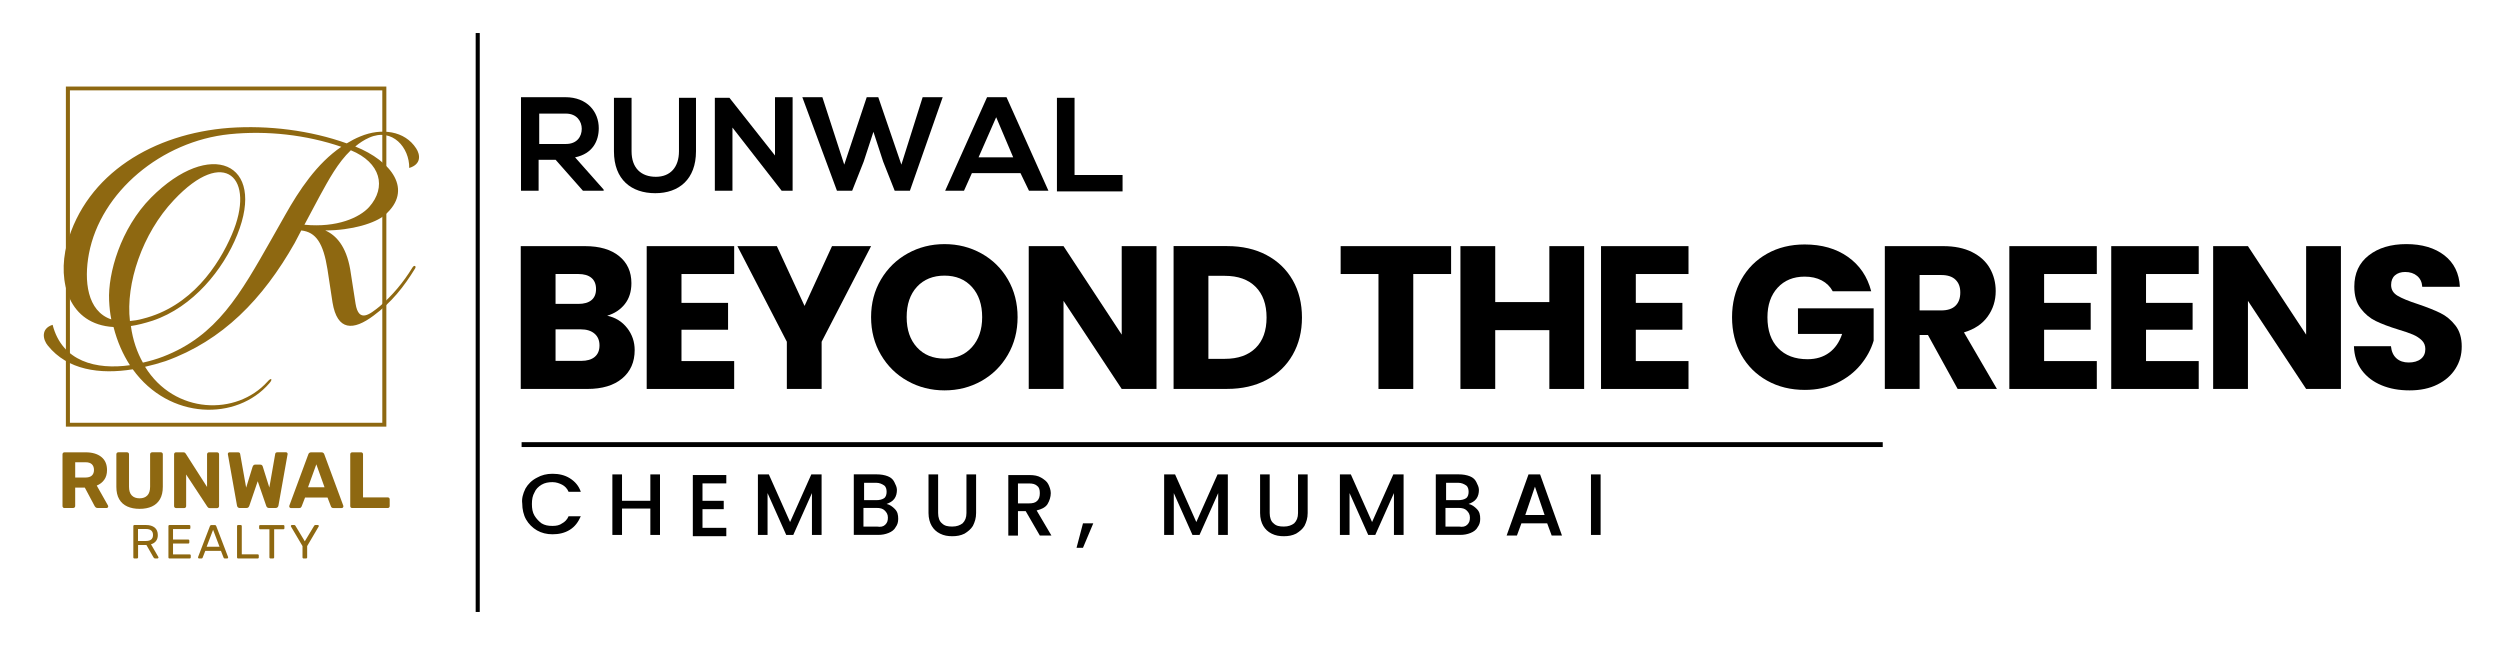
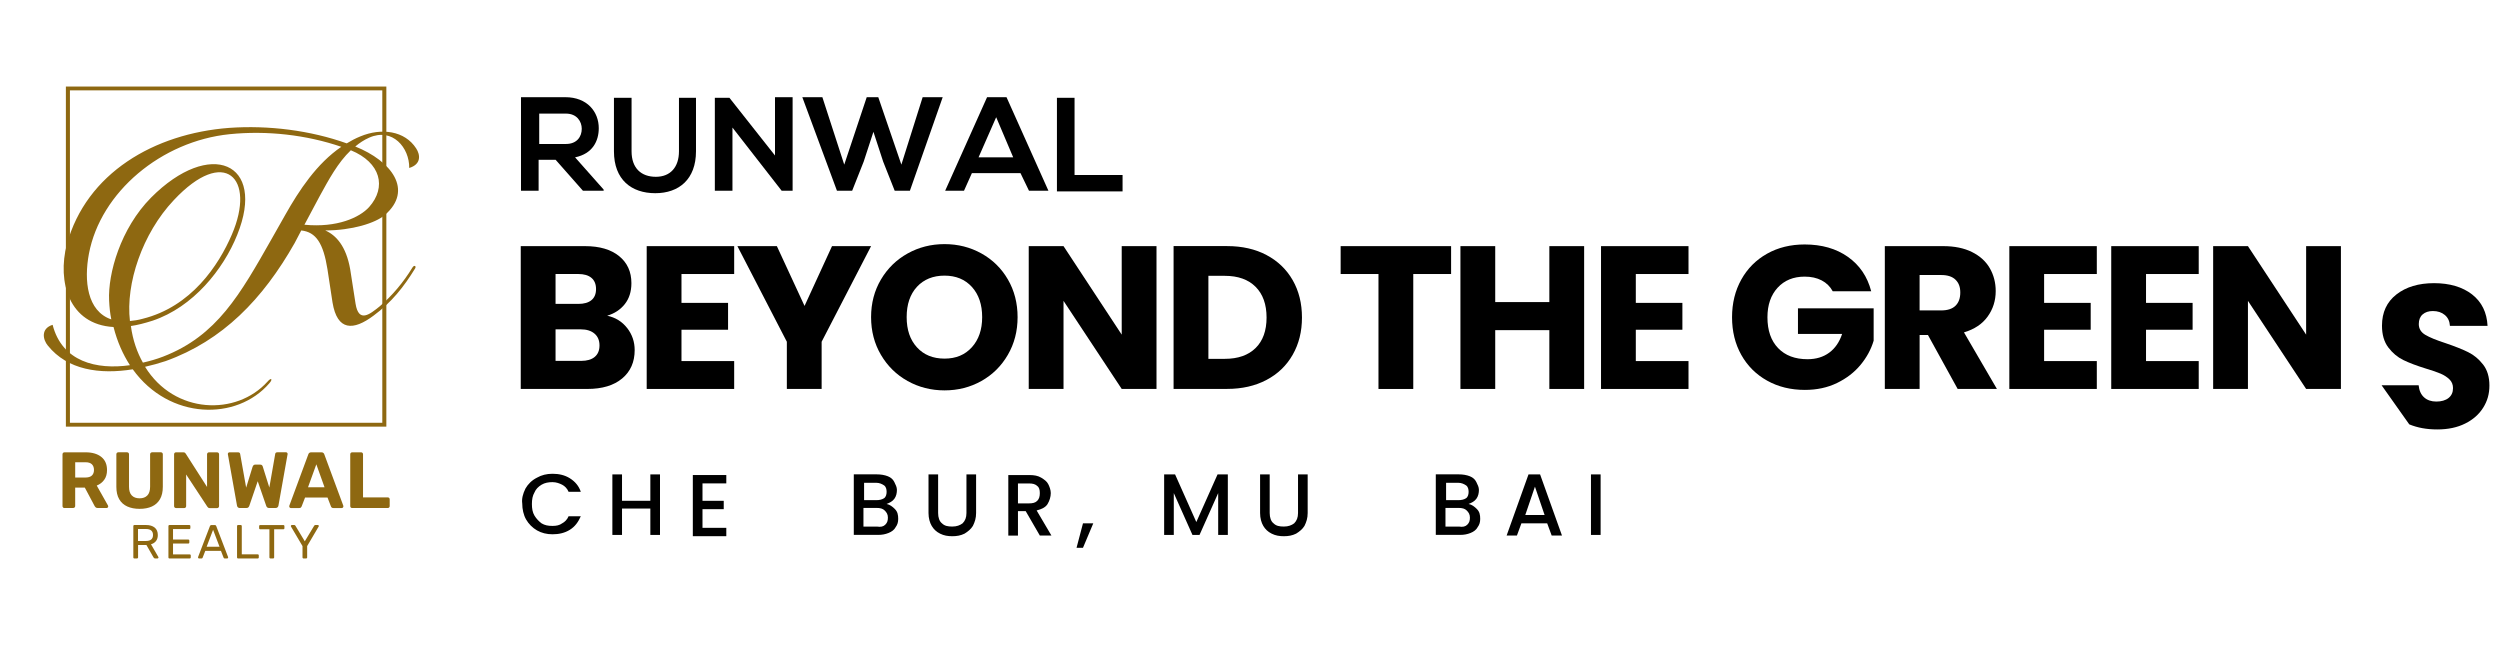
<svg xmlns="http://www.w3.org/2000/svg" id="Layer_1" viewBox="0 0 1223.11 315.56">
  <defs>
    <style>.cls-1{fill:#8e6811;}.cls-2{fill:none;stroke:#000;stroke-miterlimit:10;stroke-width:2px;}</style>
  </defs>
  <path class="cls-1" d="M173.8,71.67c17.75,7.1,28.56,21.31,14.51,33.5-4.63,4.01-16.21,7.57-29.18,7.57,5.25,2.32,10.19,7.57,12.2,18.99l2.62,16.83c1.55,9.72,7.1,5.09,11.73,1.39,6.18-5.25,11.73-11.89,16.06-18.99.93-1.55,2.01-.77,1.39.31-5.56,9.11-11.58,16.68-20.38,23.16-9.88,7.41-17.75,7.57-20.07-6.48l-2.47-16.21c-2.01-12.66-5.56-18.21-12.82-18.99l-3.24,6.18c-15.59,27.48-35.2,47.71-63.14,57.74-3.24,1.08-6.64,2.01-10.04,2.78,14.36,23.31,44.77,24.09,59.9,7.26,2.01-2.32,2.62-1.08.93.77-15.9,18.53-48.94,18.07-66.85-6.8-16.21,2.62-31.96.31-41.53-11.58-2.47-2.94-3.55-8.33,2.32-10.19,4.63,18.07,21.46,22.08,37.83,19.76-3.4-5.25-6.18-11.43-8.03-18.68-21.77-1.23-27.63-22.08-22.84-40.45,9.57-34.89,42.76-54.19,79.35-56.97,19.3-1.39,39.83,1.23,57.59,7.57,2.01-1.23,4.32-2.47,6.64-3.4,10.34-4.32,21.77-2.78,27.33,5.87,2.01,3.08,2.62,7.72-3.4,9.57.16-9.88-8.19-19.92-19.6-14.83-2.47,1.08-4.79,2.62-6.8,4.32h0ZM167.01,71.83c-17.14-5.87-36.44-8.03-54.65-6.18-33.35,3.4-63.14,28.25-68.86,58.51-2.47,13.12-.93,28.09,10.96,32.11-.62-2.94-.93-6.02-1.08-9.26-.62-13.12,5.56-35.2,20.53-50.33,28.87-29.02,56.5-17.29,42.15,18.21-6.8,16.98-21.61,35.35-41.37,41.99-3.86,1.23-7.41,2.16-10.65,2.62.93,6.95,3.08,12.96,5.87,17.91,3.4-.77,6.64-1.69,9.88-2.94,26.4-10.19,37.67-30.41,53.11-57.59l6.64-11.73c6.8-12.04,15.44-25.17,27.48-33.35h0ZM63.57,157.05c1.85-.16,4.02-.46,6.18-1.08,23.77-5.87,37.21-26.09,43.69-41.22,11.89-27.63-3.55-43.38-28.41-16.83-15.44,16.36-23.62,40.91-21.46,59.13h0ZM171.64,73.52c-6.33,6.02-10.81,14.36-15.29,22.54l-7.41,13.89c16.06,1.55,27.02-3.55,31.65-8.65,8.65-9.72,5.71-21.77-8.95-27.79h0Z" />
  <path class="cls-1" d="M189.02,208.73H32.23V42.34h156.79v166.39ZM34.21,206.84h152.83V44.21H34.21v162.62Z" />
  <path class="cls-1" d="M31.55,248.56c-.29,0-.52-.09-.7-.27-.19-.19-.27-.42-.27-.7v-25.33c0-.29.09-.52.27-.7s.42-.27.7-.27h10.32c3.25,0,5.81.75,7.68,2.24,1.87,1.49,2.81,3.64,2.81,6.44,0,1.9-.45,3.48-1.36,4.75-.91,1.27-2.13,2.22-3.67,2.84l5.49,9.74c.07.16.12.3.12.43,0,.21-.07.4-.23.56-.16.17-.35.25-.58.25h-4.32c-.47,0-.81-.12-1.06-.37-.23-.25-.41-.47-.51-.69l-4.75-8.93h-4.71v9c0,.29-.09.52-.27.7-.19.19-.42.27-.7.27h-4.25v.02ZM36.77,233.63h4.99c1.43,0,2.49-.32,3.18-.97s1.04-1.56,1.04-2.73-.33-2.09-1.01-2.77c-.68-.68-1.74-1.01-3.19-1.01h-4.99v7.48h0Z" />
  <path class="cls-1" d="M68.3,248.95c-2.29,0-4.29-.38-6-1.15-1.71-.77-3.04-1.94-3.97-3.55-.94-1.59-1.4-3.63-1.4-6.1v-15.9c0-.29.09-.52.27-.7.19-.19.42-.27.7-.27h4.25c.29,0,.52.09.7.27.19.19.27.42.27.7v15.86c0,1.93.45,3.35,1.36,4.29.91.94,2.19,1.4,3.82,1.4s2.87-.46,3.78-1.4,1.36-2.36,1.36-4.29v-15.86c0-.29.1-.52.3-.7s.43-.27.69-.27h4.29c.26,0,.48.09.67.27.19.19.27.42.27.7v15.9c0,2.47-.47,4.5-1.4,6.1-.94,1.6-2.25,2.78-3.94,3.55s-3.69,1.15-6,1.15h0Z" />
  <path class="cls-1" d="M86.14,248.56c-.29,0-.52-.09-.7-.27-.19-.19-.27-.42-.27-.7v-25.33c0-.29.09-.52.27-.7s.42-.27.7-.27h3.55c.39,0,.68.09.86.27.19.19.3.32.35.43l10.4,16.25v-15.97c0-.29.09-.52.27-.7s.4-.27.67-.27h3.97c.29,0,.52.09.7.27.19.19.27.42.27.7v25.33c0,.26-.09.49-.27.69-.19.19-.42.3-.7.3h-3.58c-.39,0-.67-.1-.83-.3s-.3-.33-.37-.41l-10.36-15.74v15.46c0,.29-.09.52-.27.7s-.42.27-.7.27h-3.94Z" />
  <path class="cls-1" d="M117.38,248.56c-.42,0-.75-.12-.99-.35-.25-.23-.4-.52-.44-.86l-4.44-24.97c-.03-.06-.04-.1-.04-.16v-.12c0-.2.07-.4.23-.56.16-.17.35-.25.58-.25h4.09c.68,0,1.06.27,1.13.81l2.93,16.48,3.16-10.25c.07-.2.2-.43.39-.67.19-.23.48-.35.9-.35h2.45c.42,0,.71.12.9.35s.3.45.35.67l3.19,10.2,2.88-16.45c.07-.55.46-.81,1.17-.81h4.09c.23,0,.43.08.58.25.16.17.23.36.23.56v.12c0,.06,0,.1-.04.16l-4.44,24.97c-.06.33-.2.62-.44.86-.25.23-.57.35-.99.35h-3.16c-.42,0-.73-.11-.95-.33s-.37-.44-.44-.69l-4.17-12.08-4.13,12.08c-.07.23-.23.46-.44.69s-.56.33-.99.33h-3.14Z" />
  <path class="cls-1" d="M142.32,248.56c-.23,0-.43-.08-.58-.25-.16-.17-.23-.36-.23-.56,0-.13,0-.25.04-.35l9.27-25.06c.07-.29.23-.53.46-.74.23-.2.56-.31.97-.31h4.99c.42,0,.74.1.97.31.23.2.39.45.47.74l9.27,25.06c.03.1.04.22.04.35,0,.21-.07.4-.23.56-.16.17-.35.25-.58.25h-4.06c-.39,0-.68-.09-.86-.27-.19-.19-.3-.35-.35-.51l-1.68-4.36h-10.99l-1.68,4.36c-.06.16-.17.32-.35.51-.19.19-.47.27-.86.27h-4.06.03ZM150.7,238.38h8.07l-4.01-11.22-4.06,11.22Z" />
  <path class="cls-1" d="M172.32,248.56c-.29,0-.52-.09-.7-.27-.19-.19-.27-.42-.27-.7v-25.33c0-.29.09-.52.27-.7s.42-.27.7-.27h4.32c.29,0,.52.09.7.27.19.19.27.42.27.7v21.08h12.08c.29,0,.52.09.7.27.19.19.27.42.27.7v3.27c0,.29-.09.52-.27.7-.19.19-.42.27-.7.27h-17.38,0Z" />
  <path class="cls-1" d="M65.77,273.23c-.18,0-.31-.05-.4-.15s-.14-.23-.14-.39v-15.27c0-.17.05-.31.14-.41s.22-.15.4-.15h5.7c1.76,0,3.16.42,4.19,1.24,1.03.82,1.55,2.05,1.55,3.67,0,1.2-.3,2.18-.9,2.94s-1.42,1.28-2.44,1.57l3.6,6.22c.05.09.07.18.07.26,0,.12-.05.23-.15.32s-.21.14-.34.14h-1.12c-.27,0-.46-.07-.58-.21-.12-.14-.23-.28-.32-.42l-3.39-5.94h-4.09v6.03c0,.16-.05.29-.15.39-.1.1-.24.15-.41.15h-1.21ZM67.52,264.67h3.86c1.17,0,2.04-.24,2.62-.74s.86-1.22.86-2.19-.29-1.68-.85-2.18-1.44-.75-2.63-.75h-3.86v5.84h0Z" />
  <path class="cls-1" d="M82.94,273.23c-.18,0-.31-.05-.4-.15s-.14-.23-.14-.39v-15.27c0-.17.05-.31.14-.41s.22-.15.4-.15h9.66c.17,0,.31.05.4.15s.14.24.14.41v.89c0,.18-.05.31-.14.4s-.22.14-.4.14h-7.95v5.12h7.44c.17,0,.31.05.4.15.09.1.14.24.14.41v.86c0,.16-.05.29-.14.39s-.22.15-.4.15h-7.44v5.31h8.14c.18,0,.31.05.4.14s.14.22.14.4v.91c0,.16-.05.29-.14.39s-.22.15-.4.15h-9.84v.02Z" />
  <path class="cls-1" d="M97.34,273.23c-.12,0-.23-.05-.32-.14s-.14-.2-.14-.32c0-.07,0-.17.03-.26l5.8-15.12c.06-.16.15-.28.26-.37s.27-.14.49-.14h1.59c.22,0,.38.05.49.14s.19.22.26.37l5.78,15.12c.03.09.05.18.05.26,0,.12-.05.23-.14.32s-.2.14-.32.14h-1.19c-.19,0-.32-.05-.41-.14s-.15-.18-.18-.26l-1.29-3.32h-7.67l-1.29,3.32c-.02.07-.07.17-.17.26s-.23.14-.42.14h-1.21ZM101.09,267.5h6.32l-3.16-8.3-3.16,8.3Z" />
  <path class="cls-1" d="M116.51,273.23c-.18,0-.31-.05-.4-.15s-.14-.23-.14-.39v-15.29c0-.16.05-.29.14-.39s.22-.15.4-.15h1.24c.16,0,.29.05.39.15.1.1.15.23.15.39v13.8h7.76c.17,0,.31.05.41.15.1.1.15.24.15.41v.94c0,.16-.05.29-.15.39-.1.1-.24.15-.41.15h-9.54Z" />
  <path class="cls-1" d="M132.35,273.23c-.16,0-.29-.05-.39-.15s-.15-.23-.15-.39v-13.74h-4.49c-.16,0-.29-.05-.39-.15-.1-.1-.15-.23-.15-.39v-.98c0-.17.05-.31.15-.41s.23-.15.39-.15h11.27c.17,0,.31.05.41.15s.15.24.15.41v.98c0,.16-.05.29-.15.39-.1.1-.24.15-.41.15h-4.46v13.74c0,.16-.05.29-.15.39-.1.1-.24.15-.41.15h-1.22Z" />
  <path class="cls-1" d="M148.54,273.23c-.16,0-.29-.05-.39-.15-.1-.1-.15-.23-.15-.39v-5.52l-5.63-9.54s-.03-.09-.05-.14-.03-.1-.03-.17c0-.12.05-.23.14-.32s.2-.14.32-.14h1.21c.14,0,.27.04.37.1.11.07.19.17.23.3l4.56,7.57,4.56-7.57c.07-.12.17-.22.27-.3s.22-.1.36-.1h1.19c.14,0,.26.05.35.14s.14.2.14.32c0,.06,0,.12-.03.17-.02.05-.04.09-.07.14l-5.61,9.54v5.52c0,.16-.05.29-.15.39s-.24.15-.41.15h-1.21.02Z" />
-   <line class="cls-2" x1="233.72" y1="16.16" x2="233.72" y2="299.4" />
  <path d="M295.62,93.33h-10.41l-13.38-15.16h-8.32v15.16h-8.62v-45.78h21.7c10.7,0,16.35,7.14,16.35,15.16,0,6.24-2.97,12.49-11.59,14.27l13.97,15.76v.59h.3ZM263.81,55.87v14.57h13.08c5.35,0,7.73-3.57,7.73-7.43,0-3.57-2.38-7.43-7.73-7.43h-13.08v.3Z" />
  <path d="M340.51,47.85v26.16c0,13.68-8.32,20.51-19.92,20.51s-20.22-6.54-20.22-20.51v-26.16h8.62v26.16c0,8.32,4.76,12.49,11.89,12.49s11.3-4.76,11.3-12.49v-26.16h8.32Z" />
  <path d="M379.16,47.55h8.62v45.78h-5.35l-24.08-30.92v30.92h-8.62v-45.49h7.13l22.3,28.24v-28.54Z" />
  <path d="M445.16,93.33h-7.43l-5.65-14.27-4.76-14.57-4.76,14.57-5.65,14.27h-7.43l-16.95-45.78h9.81l10.7,33,11-33h5.65l11.3,33,10.41-33h9.81l-16.05,45.78Z" />
  <path d="M499.27,84.71h-23.78l-3.86,8.62h-9.22l20.51-45.78h9.51l20.51,45.78h-9.51l-4.16-8.62ZM487.37,57.36l-8.62,19.62h16.95l-8.32-19.62Z" />
  <path d="M525.72,47.85v37.76h23.49v8.03h-32.11v-45.78h8.62Z" />
  <path d="M257.07,239.03c1.26-2.2,3.15-4.09,5.67-5.35,2.2-1.26,4.72-1.89,7.56-1.89,3.15,0,5.98.63,8.5,2.2,2.52,1.57,4.41,3.78,5.35,6.61h-5.98c-.63-1.57-1.89-2.83-3.15-3.46s-2.83-1.26-4.72-1.26-3.78.31-5.35,1.26-2.83,2.2-3.46,3.78c-.94,1.57-1.26,3.46-1.26,5.67s.31,4.09,1.26,5.67,2.2,2.83,3.46,3.78c1.57.94,3.15,1.26,5.35,1.26,1.89,0,3.46-.31,4.72-1.26,1.26-.63,2.52-1.89,3.15-3.46h5.98c-1.26,2.83-2.83,5.04-5.35,6.61-2.52,1.57-5.35,2.2-8.5,2.2-2.83,0-5.35-.63-7.56-1.89-2.2-1.26-4.09-3.15-5.35-5.35-1.26-2.2-1.89-5.04-1.89-7.87-.32-2.2.31-4.72,1.57-7.24Z" />
  <path d="M322.9,232.1v29.61h-4.72v-12.91h-13.86v12.91h-4.72v-29.61h4.72v12.91h13.86v-12.91h4.72Z" />
  <path d="M343.69,236.2v8.82h10.39v4.09h-10.39v9.13h11.65v4.09h-16.38v-29.92h16.38v4.09h-11.65v-.32Z" />
-   <path d="M401.96,232.1v29.61h-4.72v-20.47l-9.13,20.47h-3.46l-9.13-20.47v20.47h-4.72v-29.61h5.35l10.39,23.31,10.39-23.31h5.04Z" />
  <path d="M437.87,249.11c1.26,1.26,1.57,2.83,1.57,4.72,0,1.57-.32,2.83-1.26,4.09-.63,1.26-1.89,2.2-3.46,2.83-1.57.63-3.15.94-5.04.94h-11.97v-29.61h11.34c1.89,0,3.78.31,5.35.94,1.57.63,2.52,1.57,3.15,2.83s1.26,2.52,1.26,3.78c0,1.57-.32,3.15-1.26,4.41-.94,1.26-2.2,1.89-3.78,2.52,1.57.31,2.83,1.26,4.09,2.52ZM422.75,244.7h5.98c1.57,0,2.83-.31,3.78-.94.94-.63,1.26-1.89,1.26-3.15s-.32-2.52-1.26-3.15c-.94-.63-2.2-1.26-3.78-1.26h-5.98v8.5ZM433.14,256.67c.94-.94,1.26-1.89,1.26-3.46s-.63-2.52-1.57-3.46c-.94-.94-2.2-1.26-4.09-1.26h-6.3v9.13h6.61c1.89.31,3.15,0,4.09-.94Z" />
  <path d="M458.97,232.1v18.9c0,2.2.63,4.09,1.89,5.04,1.26,1.26,2.83,1.57,5.04,1.57s3.78-.63,5.04-1.57c1.26-1.26,1.89-2.83,1.89-5.04v-18.9h4.72v18.9c0,2.52-.63,4.41-1.57,6.3-.94,1.57-2.52,2.83-4.09,3.78-1.89.94-3.78,1.26-5.98,1.26s-4.09-.31-5.98-1.26c-1.89-.94-3.15-2.2-4.09-3.78s-1.57-3.78-1.57-6.3v-18.9h4.72Z" />
  <path d="M508.74,262.03l-6.93-11.97h-3.78v11.97h-4.72v-29.61h10.39c2.2,0,4.09.31,5.67,1.26,1.57.94,2.83,1.89,3.46,3.15.63,1.26,1.26,2.83,1.26,4.41,0,1.89-.63,3.78-1.57,5.35s-2.83,2.52-5.35,3.15l7.24,12.28h-5.67ZM498.03,246.28h5.35c1.89,0,3.15-.31,4.09-1.26s1.26-2.2,1.26-3.78-.32-2.83-1.26-3.46c-.94-.94-2.2-1.26-4.09-1.26h-5.35v9.76Z" />
  <path d="M534.88,256.04l-5.04,11.97h-3.15l3.15-11.97h5.04Z" />
  <path d="M600.71,232.1v29.61h-4.72v-20.47l-9.13,20.47h-3.46l-9.13-20.47v20.47h-4.72v-29.61h5.35l10.39,23.31,10.39-23.31h5.04Z" />
  <path d="M621.19,232.1v18.9c0,2.2.63,4.09,1.89,5.04,1.26,1.26,2.83,1.57,5.04,1.57s3.78-.63,5.04-1.57c1.26-1.26,1.89-2.83,1.89-5.04v-18.9h4.72v18.9c0,2.52-.63,4.41-1.57,6.3-.94,1.57-2.52,2.83-4.09,3.78-1.89.94-3.78,1.26-5.98,1.26s-4.09-.31-5.98-1.26c-1.89-.94-3.15-2.2-4.09-3.78s-1.57-3.78-1.57-6.3v-18.9h4.72Z" />
-   <path d="M686.7,232.1v29.61h-4.72v-20.47l-9.13,20.47h-3.46l-9.13-20.47v20.47h-4.72v-29.61h5.35l10.39,23.31,10.39-23.31h5.04Z" />
  <path d="M722.61,249.11c1.26,1.26,1.57,2.83,1.57,4.72,0,1.57-.32,2.83-1.26,4.09-.63,1.26-1.89,2.2-3.46,2.83-1.57.63-3.15.94-5.04.94h-11.97v-29.61h11.34c1.89,0,3.78.31,5.35.94,1.57.63,2.52,1.57,3.15,2.83s1.26,2.52,1.26,3.78c0,1.57-.32,3.15-1.26,4.41s-2.2,1.89-3.78,2.52c1.57.31,2.83,1.26,4.09,2.52ZM707.49,244.7h5.98c1.57,0,2.83-.31,3.78-.94.94-.63,1.26-1.89,1.26-3.15s-.32-2.52-1.26-3.15-2.2-1.26-3.78-1.26h-5.98v8.5ZM717.89,256.67c.94-.94,1.26-1.89,1.26-3.46s-.63-2.52-1.57-3.46c-.94-.94-2.2-1.26-4.09-1.26h-6.3v9.13h6.61c1.89.31,3.15,0,4.09-.94Z" />
  <path d="M756.94,256.04h-12.6l-2.2,5.98h-5.04l10.71-29.92h5.67l10.71,29.92h-5.04l-2.2-5.98ZM755.68,251.95l-4.72-13.86-4.72,13.86h9.45Z" />
  <path d="M783.09,232.1v29.61h-4.72v-29.61h4.72Z" />
-   <rect x="255.19" y="216.33" width="665.93" height="2.38" />
  <path d="M306.83,160.48c2.45,3.15,3.68,6.75,3.68,10.8,0,5.84-2.04,10.47-6.12,13.88-4.08,3.42-9.77,5.13-17.07,5.13h-32.55v-69.87h31.45c7.1,0,12.66,1.63,16.67,4.88,4.01,3.25,6.02,7.66,6.02,13.24,0,4.11-1.08,7.53-3.24,10.25-2.16,2.72-5.03,4.61-8.61,5.67,4.05.86,7.3,2.87,9.75,6.02ZM271.8,148.68h11.15c2.79,0,4.93-.61,6.42-1.84,1.49-1.23,2.24-3.04,2.24-5.42s-.75-4.21-2.24-5.47c-1.49-1.26-3.63-1.89-6.42-1.89h-11.15v14.63ZM290.96,174.61c1.56-1.29,2.34-3.17,2.34-5.62s-.81-4.38-2.44-5.77c-1.63-1.39-3.87-2.09-6.72-2.09h-12.34v15.43h12.54c2.85,0,5.06-.65,6.62-1.94Z" />
  <path d="M333.41,134.05v14.13h22.79v13.14h-22.79v15.33h25.78v13.64h-42.8v-69.87h42.8v13.64h-25.78Z" />
  <path d="M426.17,120.42l-24.19,46.78v23.09h-17.02v-23.09l-24.19-46.78h19.31l13.54,29.26,13.44-29.26h19.11Z" />
  <path d="M444.04,186.41c-5.47-3.05-9.82-7.32-13.04-12.79-3.22-5.47-4.83-11.63-4.83-18.46s1.61-12.97,4.83-18.41c3.22-5.44,7.56-9.69,13.04-12.74,5.47-3.05,11.5-4.58,18.07-4.58s12.59,1.53,18.07,4.58c5.47,3.05,9.79,7.3,12.94,12.74,3.15,5.44,4.73,11.58,4.73,18.41s-1.59,12.99-4.78,18.46c-3.18,5.47-7.5,9.74-12.94,12.79-5.44,3.05-11.45,4.58-18.02,4.58s-12.59-1.53-18.07-4.58ZM475.49,169.88c3.35-3.72,5.03-8.62,5.03-14.73s-1.68-11.1-5.03-14.78c-3.35-3.68-7.81-5.52-13.39-5.52s-10.14,1.83-13.49,5.47c-3.35,3.65-5.03,8.59-5.03,14.83s1.67,11.1,5.03,14.78c3.35,3.68,7.85,5.52,13.49,5.52s10.04-1.86,13.39-5.57Z" />
  <path d="M565.81,190.29h-17.02l-28.47-43.1v43.1h-17.02v-69.87h17.02l28.47,43.3v-43.3h17.02v69.87Z" />
  <path d="M619.66,124.79c5.51,2.92,9.77,7.02,12.79,12.29,3.02,5.28,4.53,11.36,4.53,18.26s-1.51,12.91-4.53,18.21c-3.02,5.31-7.3,9.42-12.84,12.34-5.54,2.92-11.96,4.38-19.26,4.38h-26.18v-69.87h26.18c7.37,0,13.8,1.46,19.31,4.38ZM614.29,170.28c3.58-3.52,5.37-8.49,5.37-14.93s-1.79-11.45-5.37-15.03c-3.58-3.58-8.59-5.37-15.03-5.37h-8.06v40.61h8.06c6.43,0,11.45-1.76,15.03-5.28Z" />
  <path d="M709.94,120.42v13.64h-18.51v56.24h-17.02v-56.24h-18.51v-13.64h54.05Z" />
  <path d="M775.03,120.42v69.87h-17.02v-28.77h-26.48v28.77h-17.02v-69.87h17.02v27.37h26.48v-27.37h17.02Z" />
  <path d="M800.31,134.05v14.13h22.79v13.14h-22.79v15.33h25.78v13.64h-42.8v-69.87h42.8v13.64h-25.78Z" />
  <path d="M896.66,142.51c-1.26-2.32-3.07-4.1-5.42-5.33-2.36-1.23-5.13-1.84-8.31-1.84-5.51,0-9.92,1.81-13.24,5.42-3.32,3.62-4.98,8.44-4.98,14.48,0,6.44,1.74,11.46,5.23,15.08,3.48,3.62,8.28,5.42,14.38,5.42,4.18,0,7.71-1.06,10.6-3.19,2.89-2.12,4.99-5.17,6.32-9.16h-21.6v-12.54h37.03v15.83c-1.26,4.25-3.4,8.2-6.42,11.84-3.02,3.65-6.85,6.6-11.5,8.86-4.65,2.26-9.89,3.38-15.73,3.38-6.9,0-13.06-1.51-18.46-4.53-5.41-3.02-9.62-7.22-12.64-12.59-3.02-5.37-4.53-11.51-4.53-18.41s1.51-13.05,4.53-18.46c3.02-5.41,7.22-9.62,12.59-12.64,5.37-3.02,11.51-4.53,18.41-4.53,8.36,0,15.41,2.02,21.15,6.07,5.74,4.05,9.54,9.65,11.4,16.82h-18.81Z" />
  <path d="M957.77,190.29l-14.53-26.38h-4.08v26.38h-17.02v-69.87h28.57c5.51,0,10.2.96,14.08,2.89,3.88,1.93,6.78,4.56,8.71,7.91,1.92,3.35,2.89,7.08,2.89,11.2,0,4.65-1.31,8.79-3.93,12.44-2.62,3.65-6.49,6.24-11.6,7.76l16.12,27.67h-19.21ZM939.15,151.87h10.55c3.12,0,5.46-.76,7.02-2.29,1.56-1.53,2.34-3.68,2.34-6.47s-.78-4.74-2.34-6.27c-1.56-1.53-3.9-2.29-7.02-2.29h-10.55v17.32Z" />
  <path d="M1000.07,134.05v14.13h22.79v13.14h-22.79v15.33h25.78v13.64h-42.8v-69.87h42.8v13.64h-25.78Z" />
  <path d="M1049.93,134.05v14.13h22.79v13.14h-22.79v15.33h25.78v13.64h-42.8v-69.87h42.8v13.64h-25.78Z" />
  <path d="M1145.28,190.29h-17.02l-28.47-43.1v43.1h-17.02v-69.87h17.02l28.47,43.3v-43.3h17.02v69.87Z" />
-   <path d="M1165.19,188.5c-4.05-1.66-7.28-4.11-9.71-7.37-2.42-3.25-3.7-7.17-3.83-11.74h18.11c.26,2.59,1.16,4.56,2.69,5.92,1.52,1.36,3.52,2.04,5.97,2.04s4.51-.58,5.97-1.74c1.46-1.16,2.19-2.77,2.19-4.83,0-1.73-.58-3.15-1.74-4.28-1.16-1.13-2.59-2.06-4.28-2.79-1.69-.73-4.1-1.56-7.22-2.49-4.51-1.39-8.2-2.79-11.05-4.18-2.85-1.39-5.31-3.45-7.37-6.17-2.06-2.72-3.09-6.27-3.09-10.65,0-6.5,2.35-11.6,7.07-15.28,4.71-3.68,10.85-5.52,18.41-5.52s13.9,1.84,18.61,5.52c4.71,3.68,7.23,8.81,7.56,15.38h-18.41c-.13-2.26-.96-4.03-2.49-5.32-1.53-1.29-3.48-1.94-5.87-1.94-2.06,0-3.72.55-4.98,1.64-1.26,1.09-1.89,2.67-1.89,4.73,0,2.26,1.06,4.02,3.19,5.28,2.12,1.26,5.44,2.62,9.95,4.08,4.51,1.53,8.18,2.99,11,4.38,2.82,1.39,5.26,3.42,7.32,6.07,2.06,2.65,3.09,6.07,3.09,10.25s-1.01,7.6-3.04,10.85c-2.03,3.25-4.96,5.84-8.81,7.76-3.85,1.93-8.39,2.89-13.64,2.89s-9.69-.83-13.73-2.49Z" />
+   <path d="M1165.19,188.5h18.11c.26,2.59,1.16,4.56,2.69,5.92,1.52,1.36,3.52,2.04,5.97,2.04s4.51-.58,5.97-1.74c1.46-1.16,2.19-2.77,2.19-4.83,0-1.73-.58-3.15-1.74-4.28-1.16-1.13-2.59-2.06-4.28-2.79-1.69-.73-4.1-1.56-7.22-2.49-4.51-1.39-8.2-2.79-11.05-4.18-2.85-1.39-5.31-3.45-7.37-6.17-2.06-2.72-3.09-6.27-3.09-10.65,0-6.5,2.35-11.6,7.07-15.28,4.71-3.68,10.85-5.52,18.41-5.52s13.9,1.84,18.61,5.52c4.71,3.68,7.23,8.81,7.56,15.38h-18.41c-.13-2.26-.96-4.03-2.49-5.32-1.53-1.29-3.48-1.94-5.87-1.94-2.06,0-3.72.55-4.98,1.64-1.26,1.09-1.89,2.67-1.89,4.73,0,2.26,1.06,4.02,3.19,5.28,2.12,1.26,5.44,2.62,9.95,4.08,4.51,1.53,8.18,2.99,11,4.38,2.82,1.39,5.26,3.42,7.32,6.07,2.06,2.65,3.09,6.07,3.09,10.25s-1.01,7.6-3.04,10.85c-2.03,3.25-4.96,5.84-8.81,7.76-3.85,1.93-8.39,2.89-13.64,2.89s-9.69-.83-13.73-2.49Z" />
</svg>